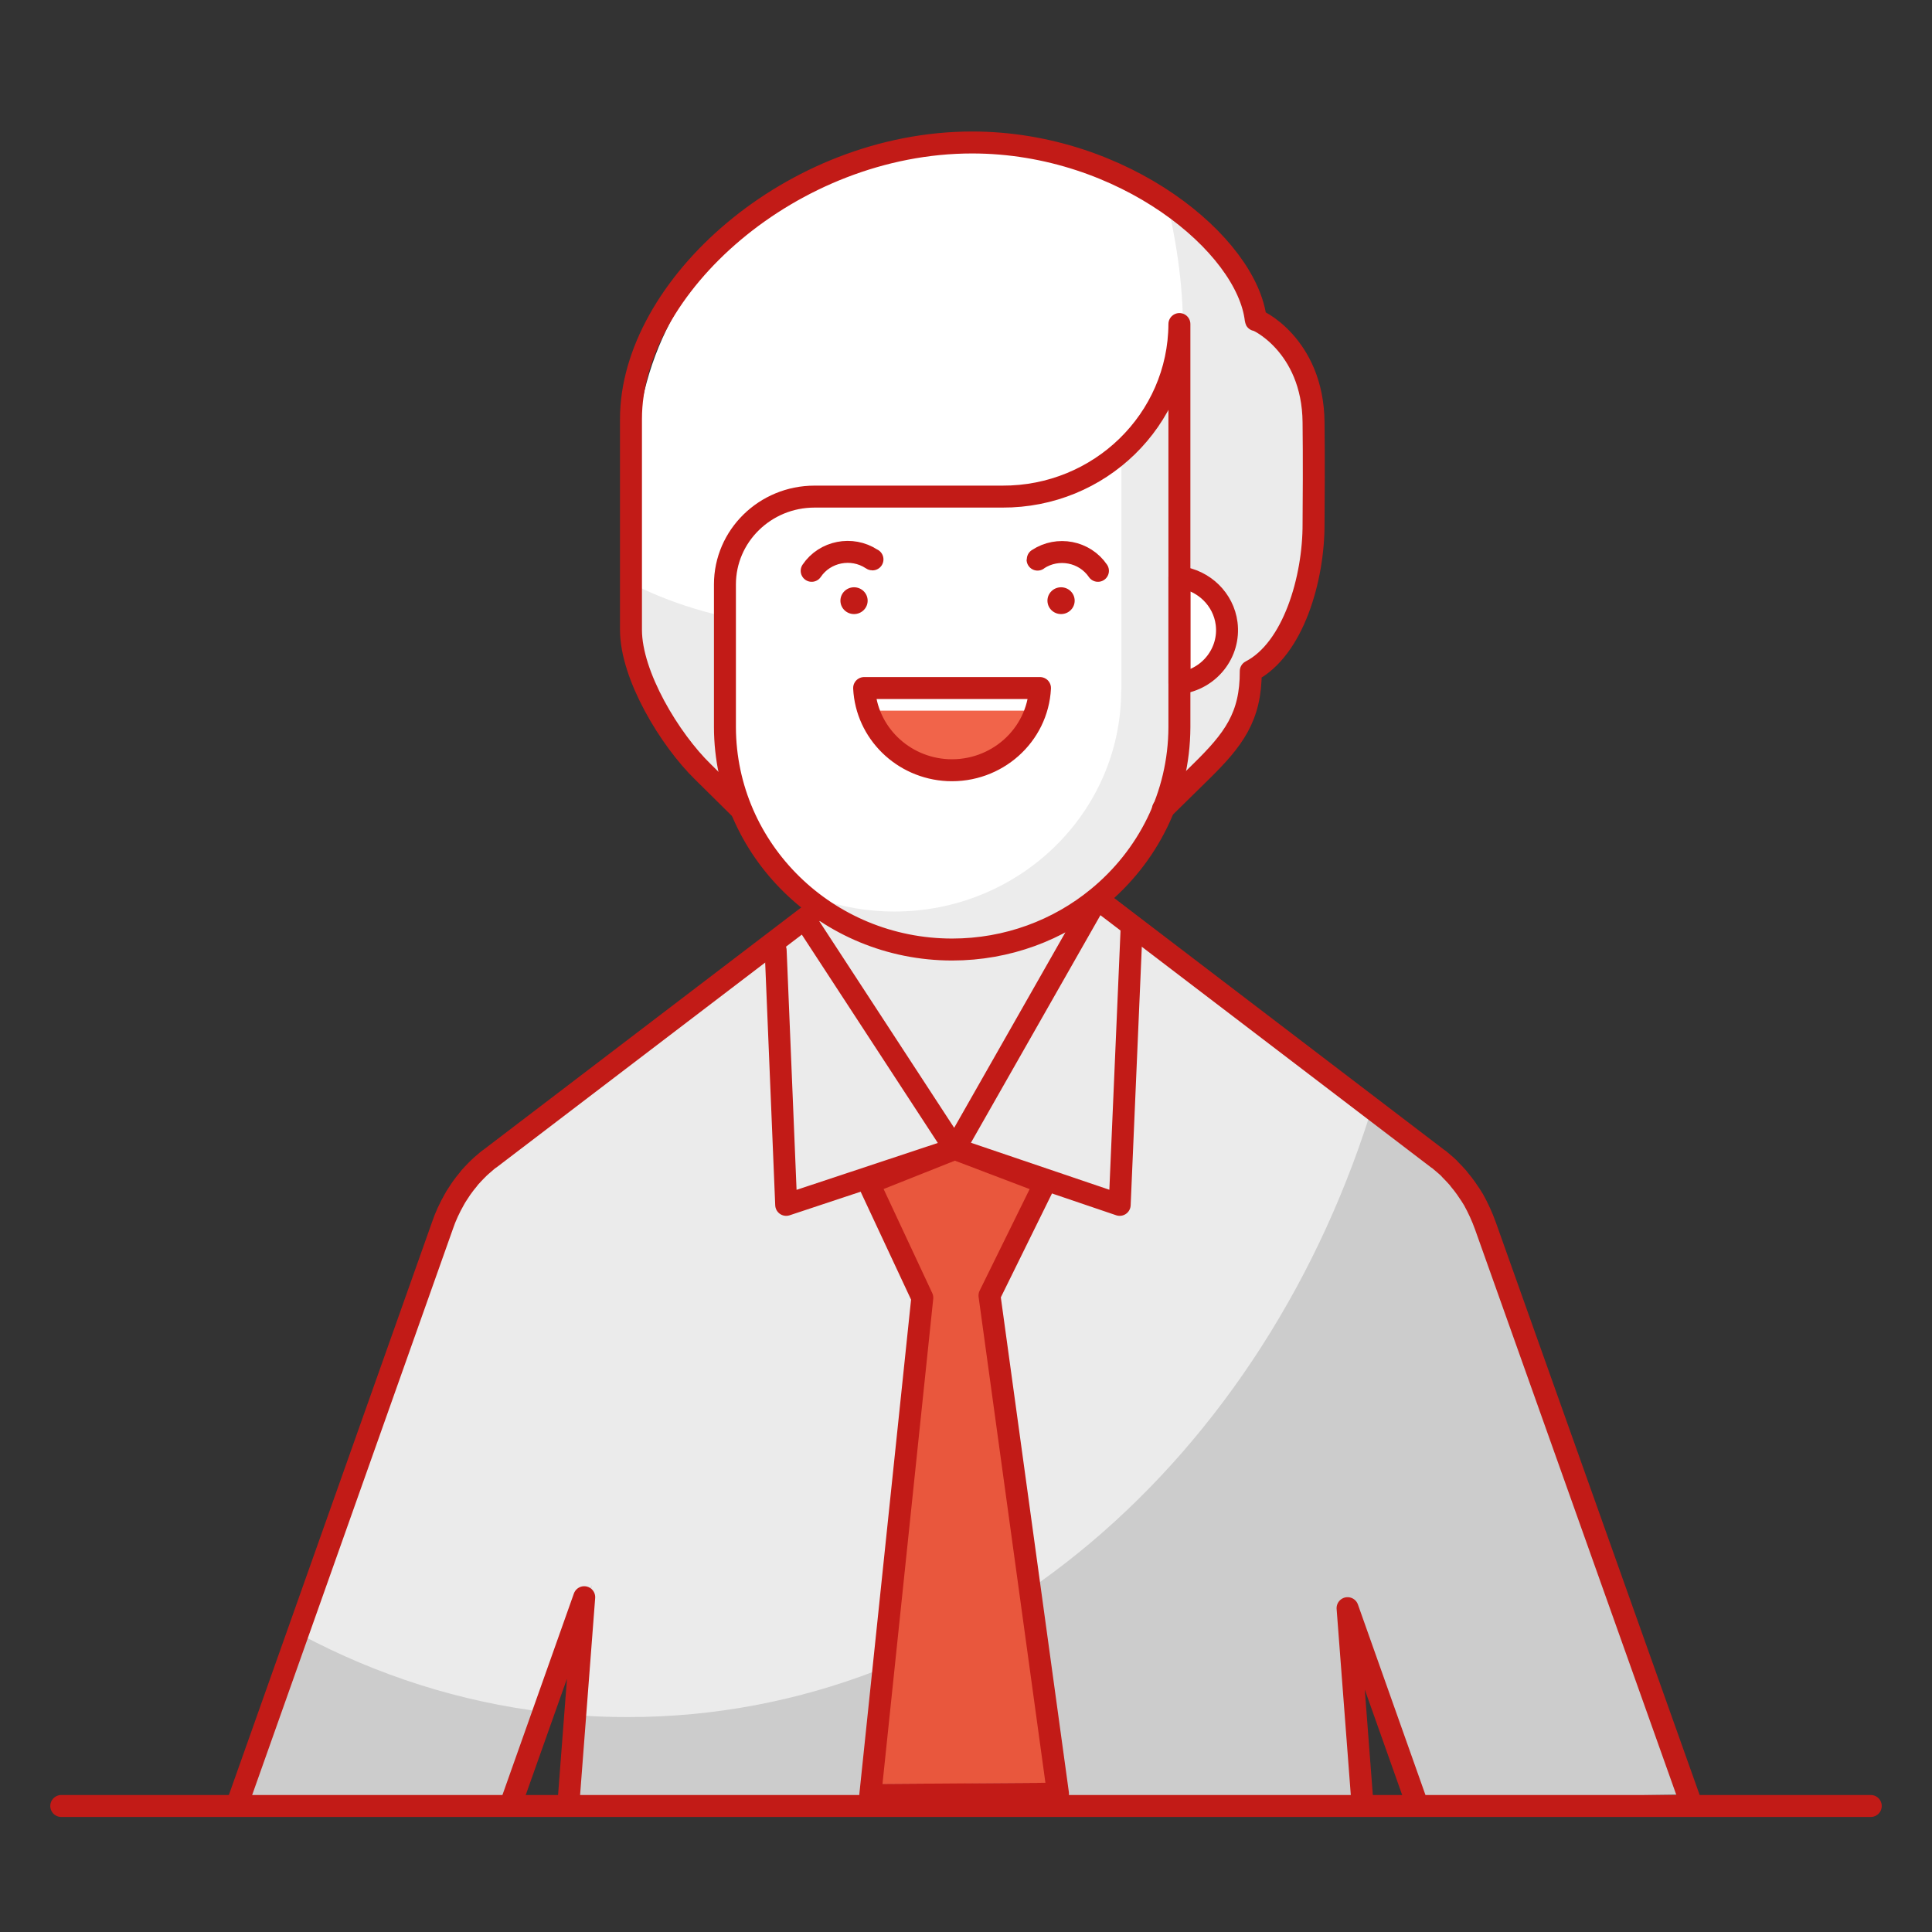
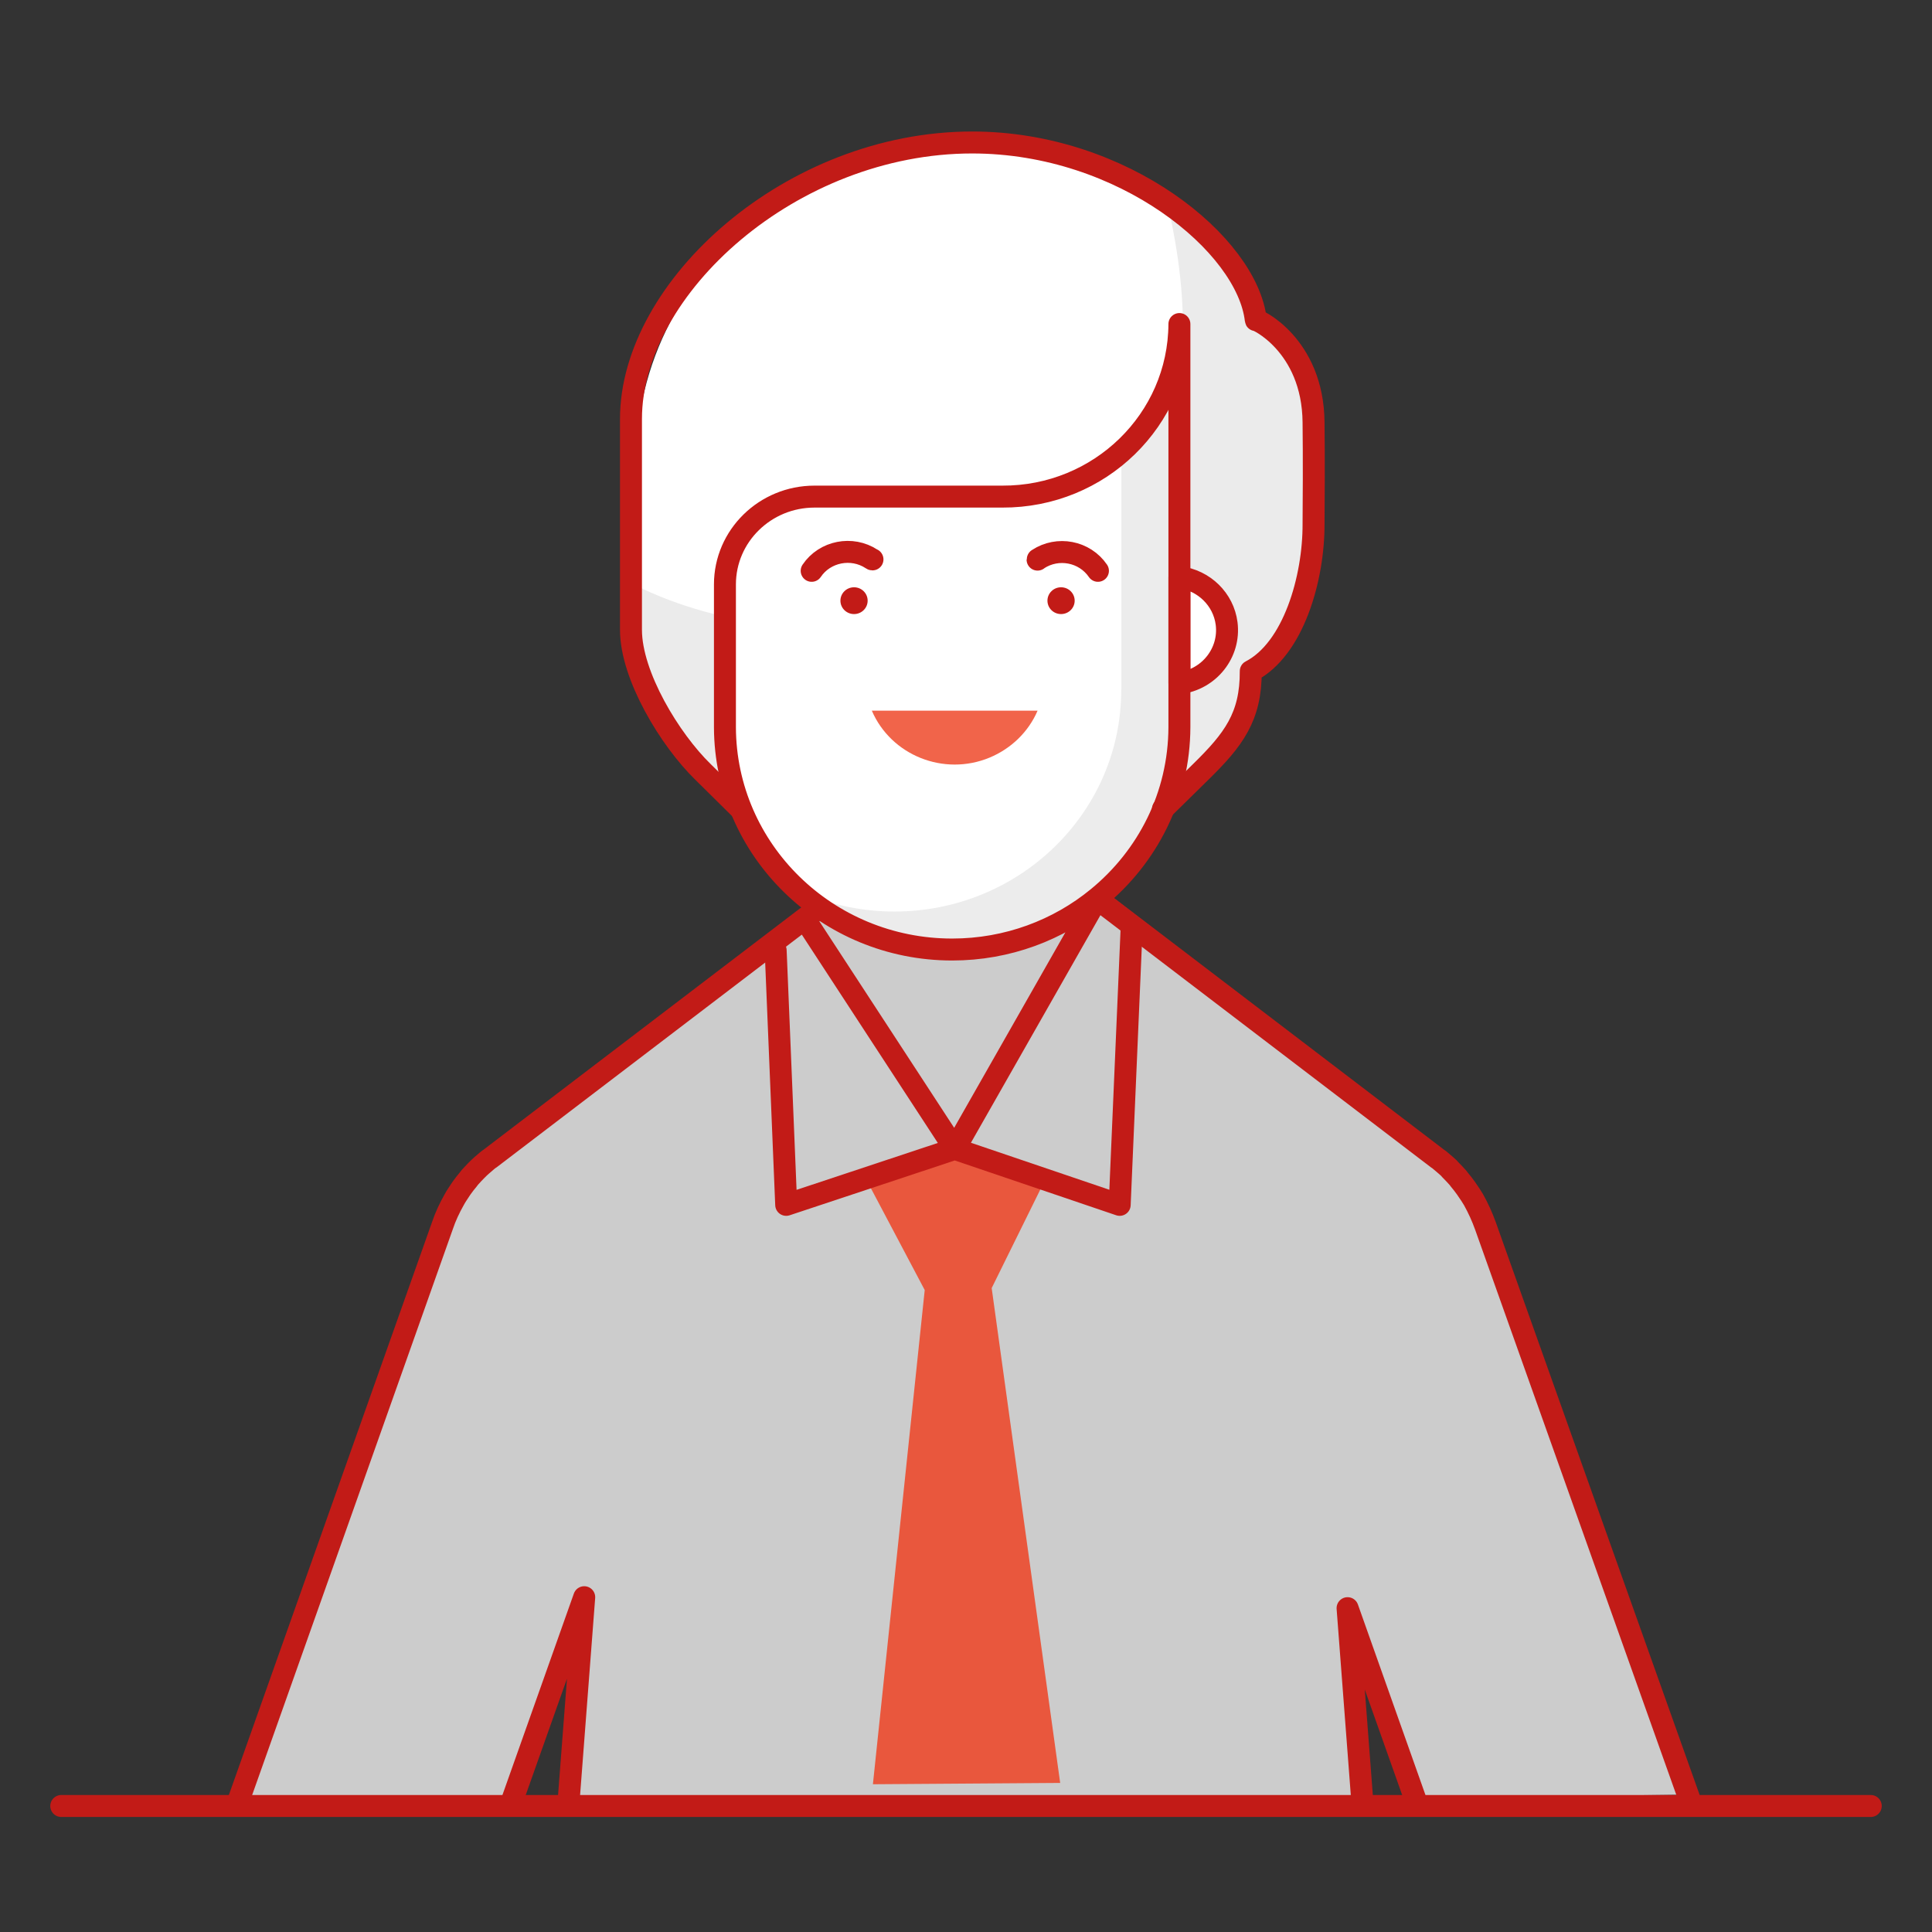
<svg xmlns="http://www.w3.org/2000/svg" width="120" height="120" viewBox="0 0 120 120" fill="none">
  <rect x="0" y="0" width="120" height="120" fill="#333333" stroke="none" />
  <g clip-path="url(#clip0_101_2569)">
    <path d="M51.846 55.527L30.982 71.632C30.982 71.632 30.927 71.673 30.9 71.686C30.805 71.754 30.723 71.836 30.641 71.918C30.518 72.027 30.396 72.123 30.287 72.232C30.232 72.286 30.177 72.341 30.137 72.395C30 72.532 29.864 72.682 29.727 72.832C29.7 72.873 29.673 72.9 29.646 72.941C29.496 73.118 29.359 73.296 29.223 73.5C29.196 73.541 29.168 73.582 29.141 73.623C29.018 73.814 28.882 74.004 28.773 74.209C28.486 74.714 28.241 75.259 28.037 75.846L15.437 111.791L32.332 111.859L36.805 99.096L35.85 111.682H84.968L84.068 99.777L88.241 111.682L105.082 111.464L92.605 75.832C92.4 75.259 92.155 74.714 91.868 74.195C91.746 73.991 91.623 73.8 91.5 73.596C91.473 73.555 91.446 73.514 91.418 73.473C91.282 73.282 91.146 73.091 90.996 72.914C90.968 72.873 90.941 72.846 90.914 72.805C90.777 72.654 90.641 72.504 90.505 72.368C90.45 72.314 90.409 72.259 90.355 72.204C90.246 72.096 90.123 71.986 90 71.891C89.918 71.809 89.837 71.741 89.741 71.659C89.714 71.645 89.686 71.618 89.659 71.605L68.796 55.5" fill="#CCCCCC" />
-     <path d="M68.714 55.527H51.777L30.914 71.386C30.914 71.386 30.859 71.427 30.832 71.441C30.736 71.509 30.654 71.591 30.573 71.659C30.45 71.755 30.327 71.864 30.218 71.973C30.164 72.027 30.109 72.082 30.068 72.136C29.932 72.273 29.795 72.423 29.659 72.573C29.632 72.6 29.605 72.641 29.577 72.682C29.427 72.859 29.291 73.036 29.154 73.227C29.127 73.268 29.1 73.309 29.073 73.35C28.95 73.541 28.814 73.732 28.704 73.923C28.418 74.427 28.173 74.959 27.968 75.532L18.723 101.55C23.441 104.059 28.568 105.709 33.941 106.35L36.75 98.441L36.123 106.555C37.077 106.623 38.045 106.65 39.014 106.65C60.464 106.65 78.709 90.586 85.404 68.195L68.727 55.527H68.714Z" fill="#EBEBEB" />
-     <path d="M51.968 54.054V61.554C51.968 66.041 55.678 69.668 60.273 69.668C64.855 69.668 68.578 66.041 68.578 61.554V54.054C65.932 55.2 58.937 58.2 51.982 54.054H51.968Z" fill="#EBEBEB" />
    <path d="M78.109 19.8C80.346 21.109 81.682 23.1 81.682 26.113C81.682 27.463 81.423 32.632 81.682 32.373C81.396 37.595 80.223 40.882 77.796 41.468C77.796 44.291 76.759 45.695 74.714 47.686L72.355 49.977H46.227L43.896 47.686C41.85 45.695 39.437 42.995 39.437 40.173V29.386C39.437 14.836 52.568 8.85 60.559 8.85C60.559 8.85 76.159 8.891 78.123 19.8H78.109Z" fill="white" />
    <path d="M81.682 26.114C81.682 27.477 81.15 35.523 81.396 35.277C81.068 38.482 79.323 41.673 77.796 41.468C77.796 44.291 76.746 45.641 74.7 47.632L72.355 49.923H46.227L43.896 47.632C41.85 45.641 39.437 42.941 39.437 40.118V36.341C44.755 39.014 52.146 39.764 57.968 38.427C71.523 35.332 75.627 25.704 72.464 12.45C74.237 12.941 77.55 17.755 78.123 19.8C79.882 20.045 81.696 23.891 81.696 26.114H81.682Z" fill="#EBEBEB" />
    <path d="M73.514 41.973C75.238 41.973 76.636 40.605 76.636 38.918C76.636 37.231 75.238 35.864 73.514 35.864C71.789 35.864 70.391 37.231 70.391 38.918C70.391 40.605 71.789 41.973 73.514 41.973Z" fill="white" />
    <path d="M73.514 20.045V44.931C73.514 52.527 67.214 58.691 59.455 58.691C51.682 58.691 45.382 52.527 45.382 44.931V36.122C45.382 33.136 47.85 30.709 50.918 30.695H62.536C68.564 30.736 73.486 25.991 73.527 20.1C73.527 20.086 73.527 20.059 73.527 20.045H73.514Z" fill="#ECECEC" />
    <path d="M69.654 42.832V28.2C67.677 29.85 65.154 30.75 62.55 30.736H50.932C47.864 30.723 45.368 33.136 45.355 36.136C45.355 36.136 45.355 36.15 45.355 36.164V44.932C45.355 49.214 47.4 53.25 50.891 55.841C52.391 56.359 53.959 56.618 55.541 56.618C63.327 56.618 69.641 50.468 69.641 42.859L69.654 42.832Z" fill="white" />
    <path d="M54.15 44.141C55.35 46.922 58.623 48.231 61.459 47.059C62.809 46.5 63.886 45.45 64.446 44.141H54.15Z" fill="#F1644A" />
    <path d="M53.046 38.141C53.513 38.141 53.891 37.769 53.891 37.309C53.891 36.85 53.513 36.477 53.046 36.477C52.579 36.477 52.2 36.85 52.2 37.309C52.2 37.769 52.579 38.141 53.046 38.141Z" fill="#C21B17" />
    <path d="M65.904 38.141C66.371 38.141 66.75 37.769 66.75 37.309C66.75 36.85 66.371 36.477 65.904 36.477C65.437 36.477 65.059 36.85 65.059 37.309C65.059 37.769 65.437 38.141 65.904 38.141Z" fill="#C21B17" />
    <path d="M65.168 72.764L61.595 80.005L65.85 110.741L54.218 110.823L57.436 80.127L53.795 73.241L59.441 70.95L65.168 72.764Z" fill="#E9573D" />
    <path d="M104.918 111.696L92.264 76.145C92.059 75.573 91.814 75.041 91.528 74.523C91.405 74.318 91.282 74.127 91.146 73.936C91.118 73.895 91.091 73.855 91.064 73.814C90.928 73.623 90.791 73.445 90.641 73.268C90.614 73.227 90.587 73.2 90.559 73.159C90.423 73.009 90.287 72.859 90.15 72.723C90.096 72.668 90.041 72.614 90 72.559C89.891 72.45 89.769 72.355 89.646 72.246C89.564 72.177 89.469 72.096 89.387 72.027C89.359 72.014 89.332 71.987 89.305 71.973L68.373 56.005M84.6 111.696L83.7 99.886L87.887 111.696M31.8 111.859L36.287 99.205L35.332 111.682M50.7 56.509L30.437 71.959C30.437 71.959 30.382 72 30.355 72.014C30.259 72.082 30.178 72.164 30.096 72.232C29.973 72.341 29.85 72.436 29.741 72.546C29.687 72.6 29.632 72.655 29.578 72.709C29.441 72.846 29.305 72.996 29.169 73.145C29.141 73.186 29.114 73.214 29.087 73.255C28.937 73.432 28.8 73.609 28.664 73.8C28.637 73.841 28.609 73.882 28.582 73.923C28.459 74.114 28.323 74.305 28.214 74.509C27.928 75.014 27.669 75.559 27.478 76.132L14.837 111.777" stroke="#C21B17" stroke-width="1.364" stroke-linecap="round" stroke-linejoin="round" />
    <path d="M50.414 35.455C51.232 34.241 52.91 33.914 54.137 34.718C54.15 34.718 54.164 34.745 54.191 34.745" stroke="#C21B17" stroke-width="1.364" stroke-linecap="round" stroke-linejoin="round" />
    <path d="M68.195 35.455C67.364 34.241 65.7 33.928 64.473 34.732C64.473 34.732 64.445 34.746 64.445 34.759" stroke="#C21B17" stroke-width="1.364" stroke-linecap="round" stroke-linejoin="round" />
-     <path d="M64.596 42.736C64.446 45.695 61.882 47.973 58.868 47.836C56.059 47.7 53.809 45.491 53.673 42.736H64.596Z" stroke="#C21B17" stroke-width="1.364" stroke-linecap="round" stroke-linejoin="round" />
    <path d="M73.255 42.436C75.109 42.204 76.418 40.541 76.187 38.727C75.996 37.227 74.782 36.041 73.255 35.85V42.436Z" stroke="#C21B17" stroke-width="1.364" stroke-linecap="round" stroke-linejoin="round" />
    <path d="M68.182 55.759C71.277 53.223 73.241 49.432 73.255 45.164V20.127C73.227 26.073 68.305 30.873 62.25 30.845H50.591C47.523 30.845 45.027 33.286 45.027 36.3V45.177C45.055 52.8 51.368 58.977 59.141 58.977C62.577 58.977 65.741 57.764 68.182 55.759ZM68.182 55.759L59.305 71.359L50.073 57.218" stroke="#C21B17" stroke-width="1.364" stroke-linecap="round" stroke-linejoin="round" />
    <path d="M72.232 50.25L74.578 47.945C76.623 45.941 77.7 44.523 77.687 41.686C80.332 40.323 81.6 35.932 81.587 32.536C81.6 31.404 81.614 28.35 81.587 26.236C81.546 21.368 77.946 19.773 78 19.882C77.482 15.218 69.805 8.85 60.382 8.85C49.159 8.85 39.191 17.85 39.191 26.018V39.123C39.191 41.959 41.605 45.941 43.664 47.945L45.996 50.25" stroke="#C21B17" stroke-width="1.364" stroke-linecap="round" stroke-linejoin="round" />
    <path d="M48.178 59.032L48.832 74.836L59.305 71.359L69.546 74.836L70.282 57.764" stroke="#C21B17" stroke-width="1.364" stroke-linecap="round" stroke-linejoin="round" />
-     <path d="M64.896 73.486L61.459 80.468L65.714 111.409L54.055 111.491L57.286 80.605L53.959 73.486L59.305 71.359L64.896 73.486Z" stroke="#C21B17" stroke-width="1.364" stroke-linecap="round" stroke-linejoin="round" />
    <path d="M3.805 112.173H116.196" stroke="#C21B17" stroke-width="1.364" stroke-linecap="round" stroke-linejoin="round" />
  </g>
  <defs>
    <clipPath id="clip0_101_2569">
      <rect width="120" height="120" fill="white" />
    </clipPath>
  </defs>
</svg>